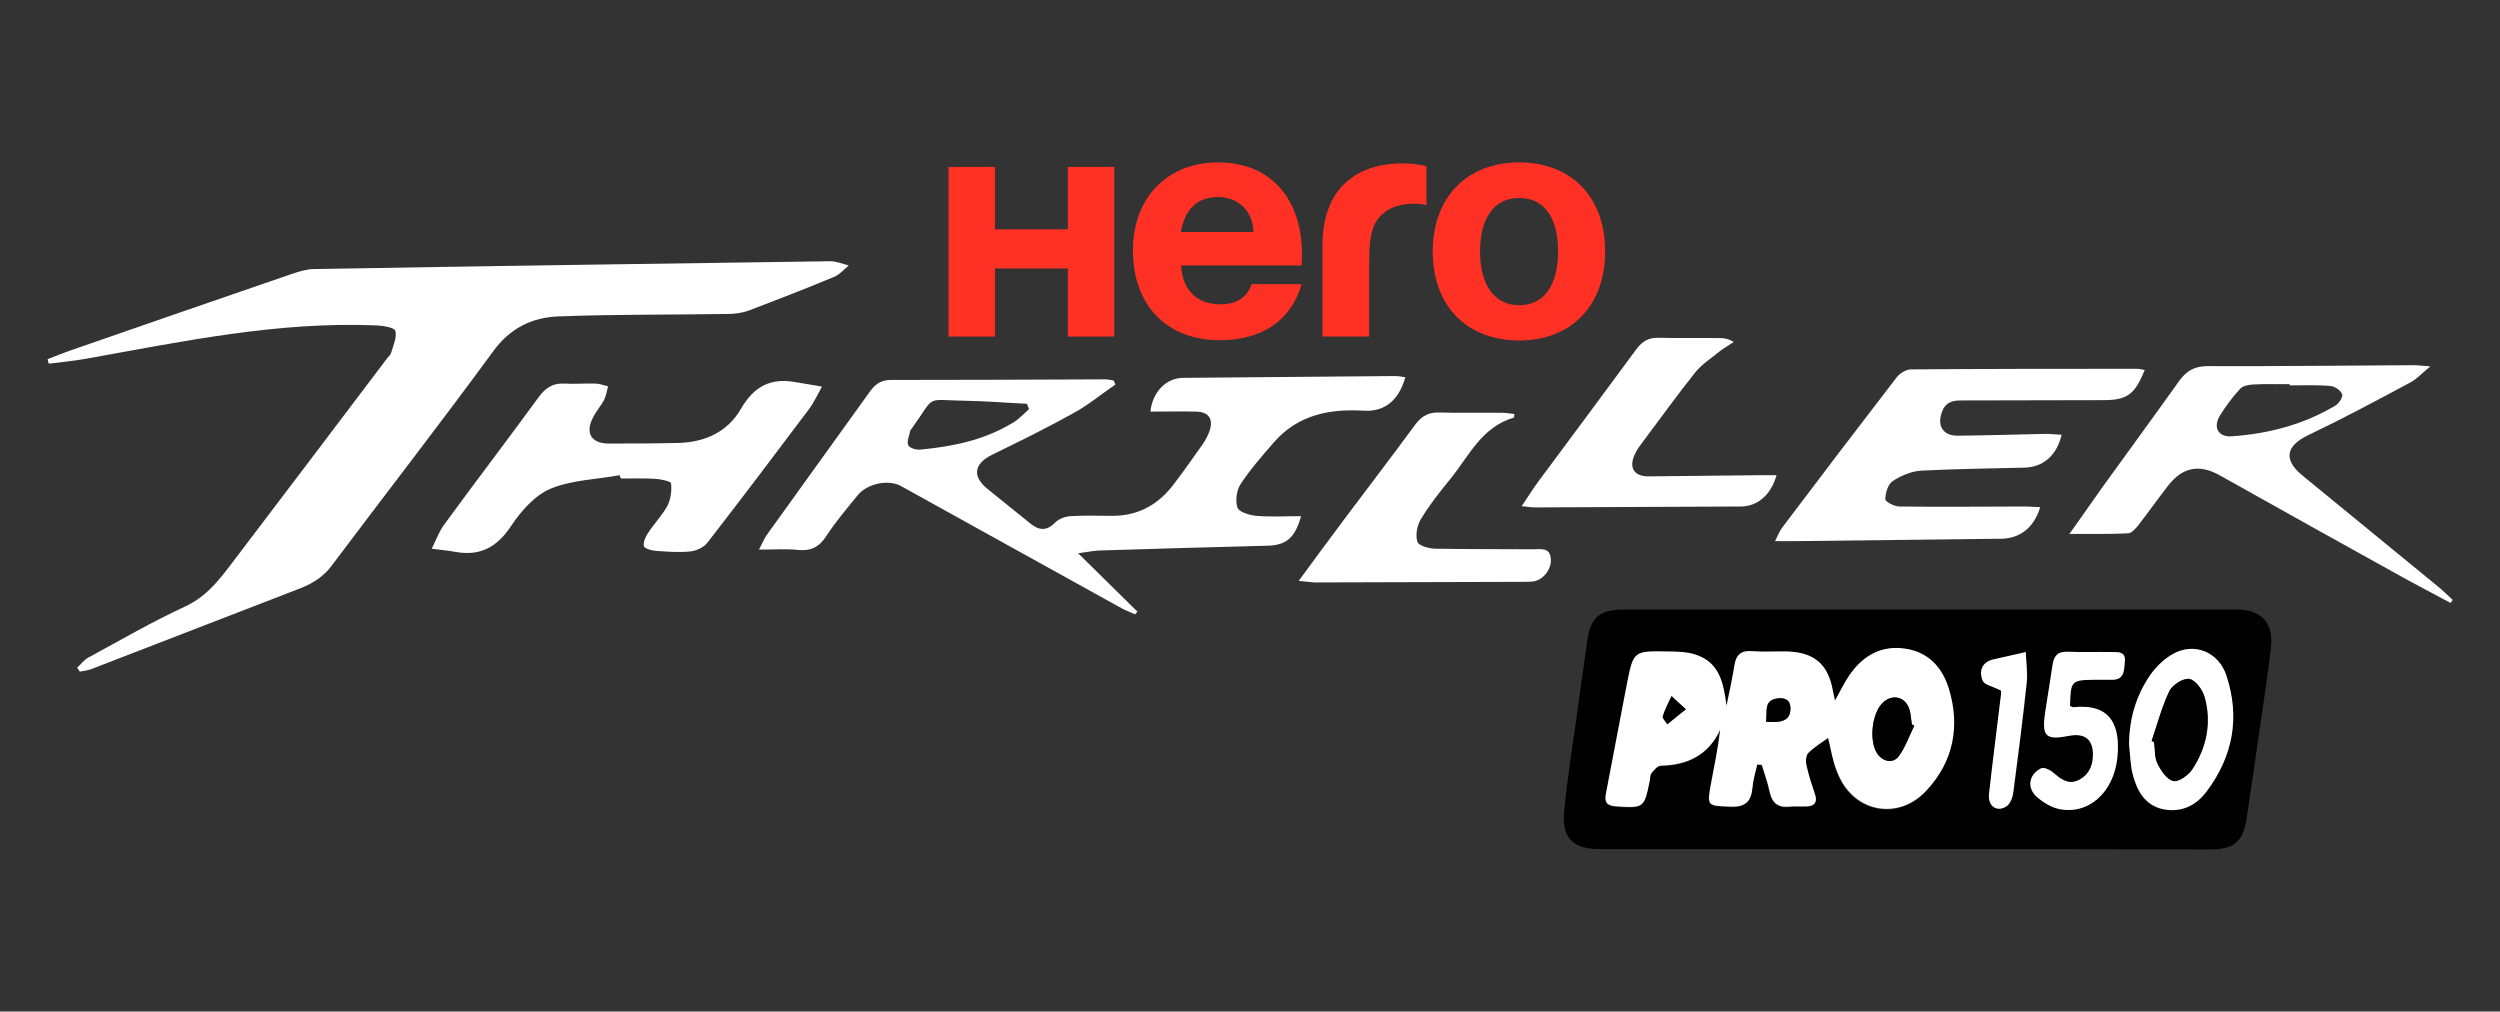
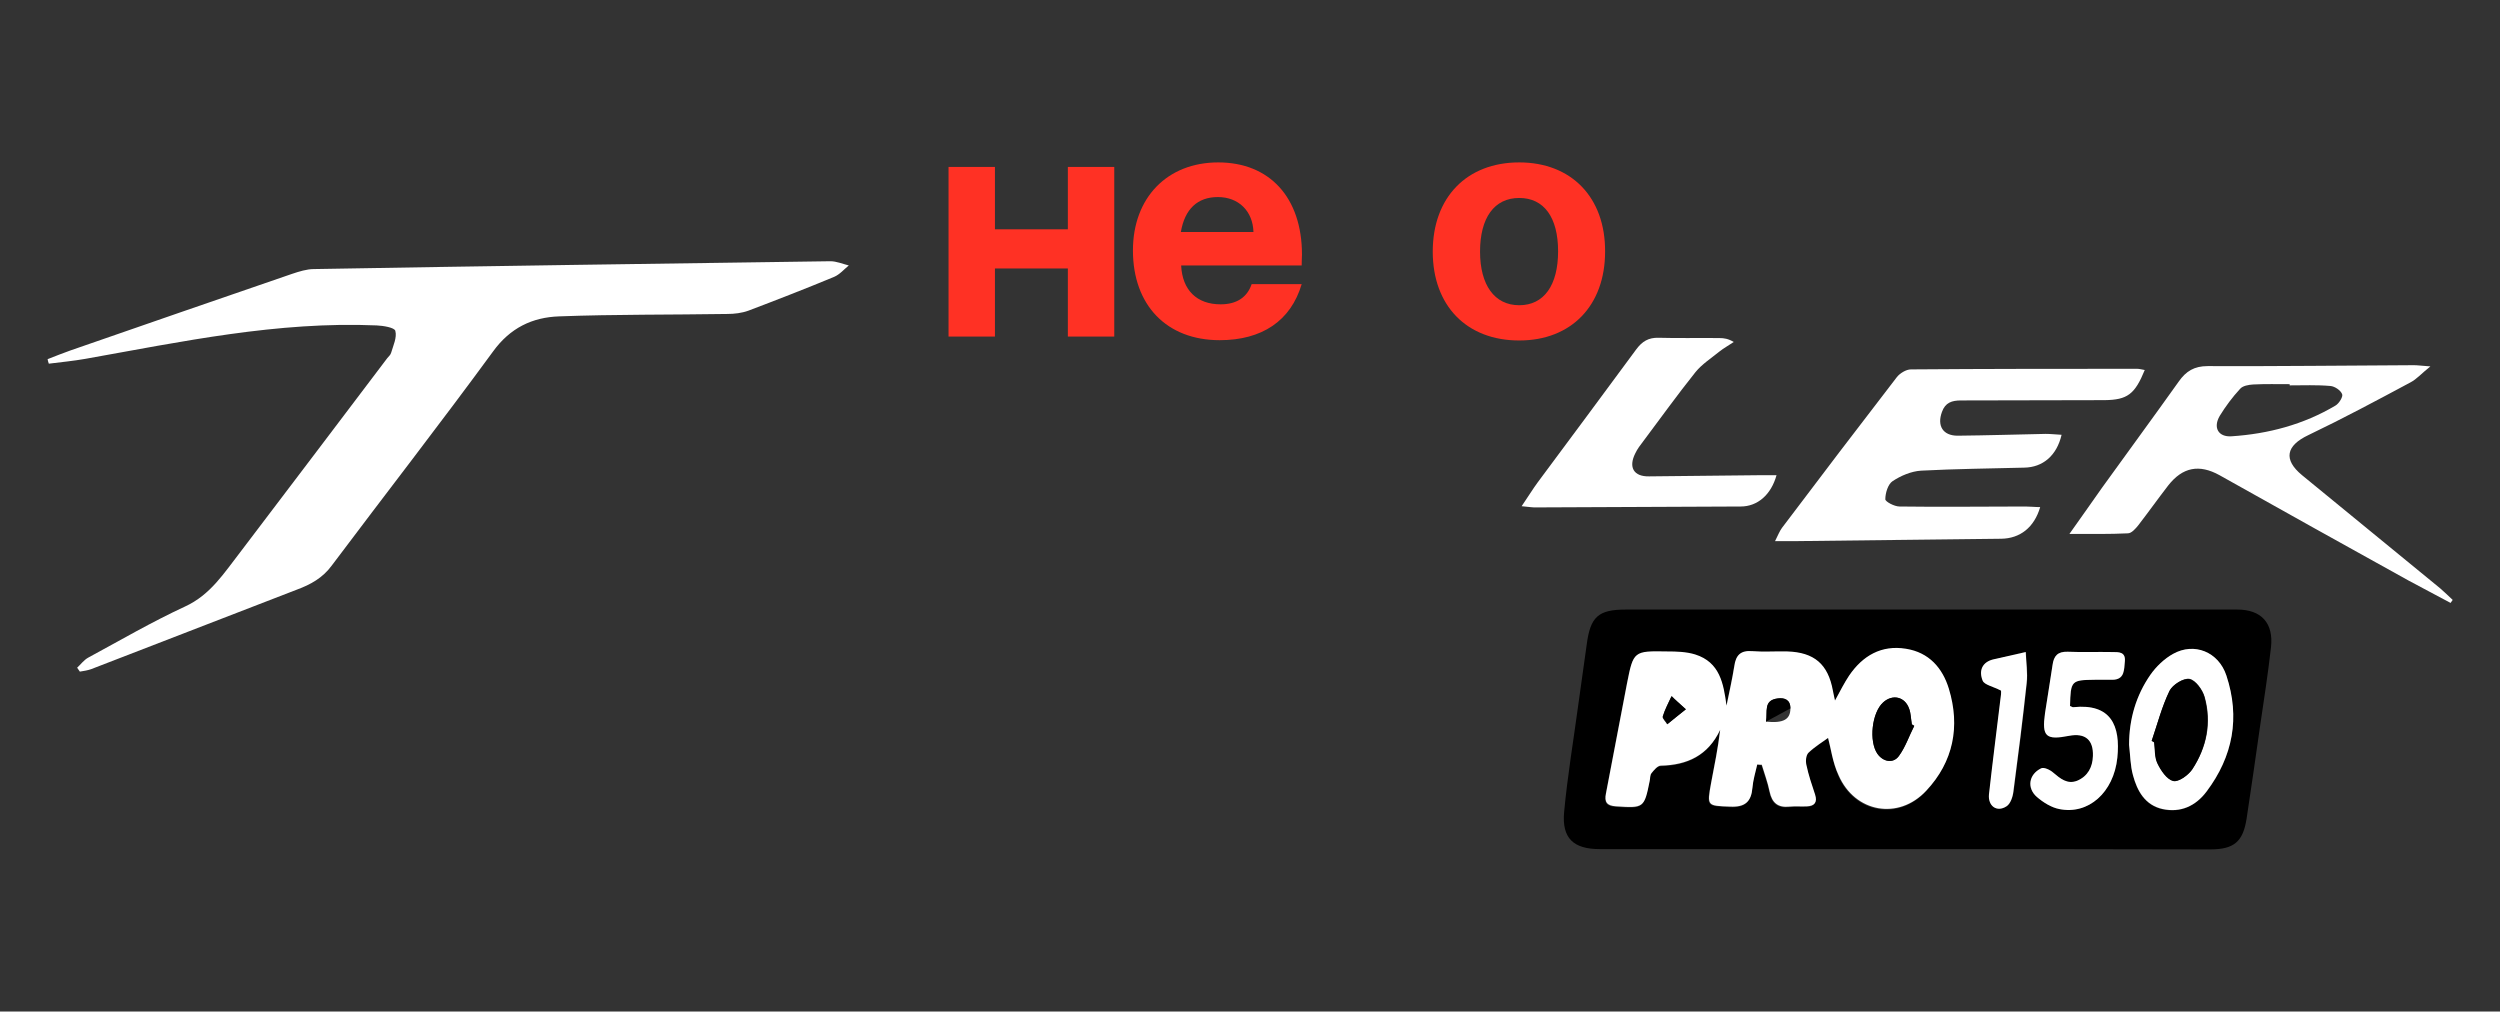
<svg xmlns="http://www.w3.org/2000/svg" version="1.1" id="Capa_1" x="0px" y="0px" viewBox="0 0 829.7 335.7" style="enable-background:new 0 0 829.7 335.7;" xml:space="preserve">
  <rect x="0" y="0" width="829.7" height="335.7" fill="#333333" stroke="none" />
  <style type="text/css">
	.st0{fill:#FF3124;}
	.st1{fill:#FFFFFF;}
</style>
  <g>
    <g>
      <polygon class="st0" points="354.4,76.1 330.2,76.1 330.2,55.4 314.8,55.4 314.8,111.7 330.2,111.7 330.2,89.1 354.4,89.1     354.4,111.7 369.8,111.7 369.8,55.4 354.4,55.4   " />
      <path class="st0" d="M391.9,77c1.3-7.6,5.5-11.6,12.3-11.6c6.9,0,11.6,4.7,11.8,11.6H391.9z M404.3,53.9    c-16.9,0-28.3,11.7-28.3,29.2c0,18.2,11.2,29.8,28.8,29.8c14,0,23.6-6.4,27.2-18.6h-16.6c-1.5,4.4-5,6.7-10.3,6.7    c-7.9,0-12.7-4.7-13.1-12.9h40c0-2,0.1-2.7,0.1-3.6C432.1,65.6,421.4,53.9,404.3,53.9" />
-       <path class="st0" d="M458.3,54.9c-5.4,1.1-19.4,5.3-19.4,26.6v30.2h15.5V86.8c0-9.2,1.3-13.5,5.1-16.3c2.3-1.9,5.8-2.9,9.7-2.9    c1.6,0,2.3,0.1,4.2,0.5V55.2C473.5,55.2,467.3,53.2,458.3,54.9" />
      <path class="st0" d="M504.2,101.3c-8.2,0-13-6.7-13-17.8c0-11.2,4.7-17.8,13-17.8c8.2,0,12.9,6.4,12.9,17.7    C517.1,94.7,512.4,101.3,504.2,101.3 M504.2,53.9c-17.4,0-28.7,11.6-28.7,29.6c0,17.9,11.2,29.5,28.7,29.5    c17.3,0,28.5-11.6,28.5-29.5C532.8,65.5,521.5,53.9,504.2,53.9" />
    </g>
    <g>
      <path d="M631.7,281.8c-33.6,0-67.2,0-100.8,0c-8.7,0-12.6-3.6-11.8-12.3c1.1-11.9,3.1-23.7,4.7-35.6c0.9-6.7,1.9-13.3,2.8-20    c1.2-9.2,3.8-11.6,13-11.6c67.6,0,135.3,0,202.9,0c7.9,0,12.1,4.4,11.2,12.5c-1,8.9-2.4,17.8-3.7,26.7    c-1.4,10.1-2.9,20.1-4.4,30.2c-1.2,7.7-4.2,10.2-12.1,10.2C699.5,281.8,665.6,281.8,631.7,281.8z M606.7,244.9    c0.8,3.2,1.5,8.1,3.4,12.6c5.4,12.4,19.9,15.1,29.1,5.1c9-9.7,11.3-21.3,7.5-33.8c-2.1-7-6.6-12.2-14.3-13.3    c-8.1-1.2-14.3,2.4-18.8,8.9c-1.6,2.4-2.9,5-4.7,8.3c-0.4-1.7-0.5-2.5-0.7-3.3c-1.6-8.7-6.2-12.7-15.1-13    c-3.9-0.1-7.8,0.2-11.7-0.1c-3.8-0.3-5.4,1.4-5.9,4.9c-0.7,4.4-1.7,8.8-2.6,13.2c-1-7.4-2.1-14.4-10.4-17c-2.9-0.9-6.2-0.9-9.3-1    c-11.1-0.2-11.2-0.1-13.3,10.5c-2.4,12.2-4.6,24.4-7,36.6c-0.6,2.9,0.3,4.1,3.3,4.3c9.2,0.6,9.4,0.6,11.2-8.4    c0.2-0.9,0.1-2,0.6-2.6c0.8-1,2-2.5,3.1-2.5c8.8-0.2,15.7-3.4,19.7-11.9c-0.7,6-1.9,11.8-3,17.6c-1.5,7.8-1.4,7.5,6.4,7.9    c4.8,0.2,6.9-1.6,7.3-6.2c0.3-2.6,1.1-5.2,1.6-7.8c0.5,0,1,0,1.5,0.1c0.9,3,2,5.9,2.6,8.9c0.8,3.8,2.8,5.4,6.6,5    c1.9-0.2,3.9,0,5.8-0.1c2.5-0.1,3.4-1.4,2.7-3.9c-1-3.3-2.1-6.6-2.9-9.9c-0.3-1.3-0.1-3.2,0.7-4    C602.5,247.7,605.2,246.1,606.7,244.9z M706.6,247.2c0.4,3.4,0.4,6.9,1.3,10.2c1.4,5.3,4,9.9,9.8,11.2c6,1.3,11-1.1,14.6-5.8    c8.8-11.7,11.1-24.6,6.6-38.5c-2.6-7.9-10.8-11.2-17.7-7.2c-2.9,1.6-5.6,4.2-7.5,6.9C708.9,230.9,706.6,238.7,706.6,247.2z     M687,234.3c0.3-8.5,0.5-8.7,8.2-8.7c1.9,0,3.9,0,5.8,0c4.3,0,4-3.3,4.2-6.1c0.3-3.2-2-3.1-4.2-3.1c-4.9,0-9.9,0.1-14.8-0.1    c-3.3-0.1-4.6,1.4-5,4.4c-0.7,5.3-1.7,10.6-2.5,16c-1.1,7.8,0.3,9,8,7.5c5.3-1.1,8.1,1.3,7.9,6.7c-0.2,3.7-1.7,6.7-5.2,8.2    c-3.3,1.4-5.6-0.6-8-2.7c-1-0.9-3.1-1.8-4-1.4c-4.1,2.1-4.8,6.6-1.4,9.5c2.1,1.8,4.7,3.4,7.4,4c9.7,2,18.1-5.6,19.3-17    c1.1-10.7-2.1-18-14.6-16.8C687.8,234.8,687.6,234.6,687,234.3z M664.1,229.2c0,0,0.1,1,0,2c-1.3,10.8-2.7,21.6-3.9,32.4    c-0.4,3.9,2.6,6,5.8,4c1.3-0.8,2-3.2,2.3-4.9c1.6-12,3.1-24,4.4-36c0.4-3.4-0.2-6.9-0.3-10.3c-3.5,0.8-7.1,1.6-10.6,2.4    c-4,0.9-5,3.9-3.7,7.1C658.5,227.3,661.4,227.8,664.1,229.2z" />
      <path class="st1" d="M15.8,119.2c2.5-1,5.1-2,7.6-2.9c24.5-8.5,49-17,73.5-25.4c2.4-0.8,4.9-1.6,7.3-1.6    c57.1-1,114.2-1.8,171.4-2.6c2,0,4.1,0.9,6.1,1.4c-1.6,1.3-3,3-4.9,3.8c-9.4,3.9-18.9,7.6-28.4,11.2c-2.2,0.8-4.7,1.1-7,1.1    c-18.6,0.3-37.2,0.1-55.8,0.8c-8.9,0.3-16.3,3.8-22,11.7c-17.5,23.9-35.7,47.3-53.5,71c-3,4.1-7,6.3-11.6,8    c-22.8,8.8-45.5,17.6-68.3,26.4c-1.2,0.4-2.4,0.6-3.7,0.8c-0.3-0.4-0.6-0.9-0.9-1.3c1.2-1.1,2.2-2.5,3.6-3.3    c10.7-5.8,21.2-11.9,32.2-17c8.5-3.9,13-11.2,18.3-18c16.3-21.4,32.5-42.9,48.8-64.4c0.5-0.6,1.1-1.1,1.3-1.8    c0.7-2.4,2-5.1,1.4-7.3c-0.3-1.1-4-1.7-6.2-1.8c-32.8-1.4-64.7,5.4-96.7,11.1c-4,0.7-8.1,1.1-12.1,1.6    C16,120.2,15.9,119.7,15.8,119.2z" />
-       <path class="st1" d="M376.7,203.9c-1.5-0.7-3.1-1.3-4.6-2.1c-24.4-13.5-48.7-27-73.1-40.5c-4.2-2.3-11.2-0.8-14.3,3    c-3.6,4.4-7.3,8.8-10.4,13.5c-2.4,3.8-5.3,5.2-9.7,4.7c-3.8-0.4-7.6-0.1-12.7-0.1c1.3-2.5,1.8-3.8,2.6-4.9    c11.3-15.8,22.8-31.6,34.1-47.4c1.7-2.4,3.6-4,7-4c23.7,0,47.4-0.1,71.1-0.2c1,0,2,0.2,2.9,0.4c0.2,0.4,0.4,0.8,0.6,1.3    c-4.7,3.2-9.1,6.9-14.1,9.6c-8.8,4.9-17.8,9.3-26.8,13.7c-6.1,3-6.8,7.2-1.4,11.5c4.7,3.8,9.3,7.5,14,11.3    c2.8,2.3,5.4,2.7,8.3-0.3c1.2-1.2,3.3-2,5.1-2.1c4.6-0.3,9.3-0.1,13.9-0.1c8.3,0,14.8-3.5,19.8-9.8c3.6-4.6,6.9-9.4,10.3-14.2    c0.9-1.3,1.7-2.9,2.2-4.4c1.2-3.8-0.4-6.1-4.5-6.2c-5-0.1-10.1,0-15.2,0c0.7-6.6,5.3-11.2,10.9-11.2c23.4-0.2,46.8-0.4,70.2-0.6    c1.1,0,2.3,0.2,3.5,0.4c-2.1,7.5-6.7,11.5-13.7,11.1c-11.6-0.7-22.1,1.4-30.1,10.7c-3.8,4.4-7.7,8.8-10.9,13.7    c-1.3,2-1.8,5.6-1,7.8c0.6,1.5,4.1,2.5,6.3,2.7c4.8,0.4,9.7,0.1,14.8,0.1c-2,7.2-4.9,9.6-11,9.8c-18.7,0.5-37.5,1-56.2,1.6    c-1.8,0.1-3.6,0.5-6.8,0.9c7.2,7.1,13.4,13.2,19.7,19.4C377.3,203.2,377,203.5,376.7,203.9z M341.5,135.8    c-0.2-0.6-0.4-1.2-0.7-1.8c-6.8-0.3-13.6-0.9-20.4-1c-13.8-0.2-9.6-2.2-17.8,9.2c-0.2,0.2-0.4,0.5-0.5,0.7    c-0.3,1.6-1.2,3.6-0.7,4.8c0.4,1,2.8,1.7,4.2,1.5c10.3-1,20.4-3,29.5-8.3C337.6,139.7,339.5,137.6,341.5,135.8z" />
      <path class="st1" d="M711.8,122.8c-3.3,8.1-5.8,9.9-13.3,10c-15.9,0-31.8,0.1-47.7,0.1c-3,0-5.2,0.7-6.3,3.8    c-1.7,4.6,0.3,7.9,5.2,7.9c9.7-0.1,19.5-0.4,29.2-0.6c1.7,0,3.4,0.2,5.3,0.3c-1.6,6.9-6.2,10.8-12.4,10.9    c-11.4,0.3-22.8,0.4-34.2,1c-3.3,0.2-6.8,1.7-9.5,3.5c-1.5,1-2.4,3.9-2.4,6c0,0.8,3,2.4,4.7,2.4c13.9,0.2,27.9,0,41.8,0    c1.6,0,3.2,0.2,4.9,0.2c-2,6.8-6.7,10.4-12.9,10.5c-22.9,0.3-45.9,0.5-68.8,0.8c-1.8,0-3.5,0-6.3,0c1-2,1.5-3.3,2.3-4.4    c12.6-16.7,25.3-33.4,38.1-50c1-1.3,3.1-2.6,4.7-2.6c25-0.2,50.1-0.2,75.1-0.2C710,122.4,710.7,122.6,711.8,122.8z" />
-       <path class="st1" d="M205.7,157.7c-7.7,1.4-16,1.6-23,4.5c-5.2,2.2-9.8,7.4-13.1,12.4c-4.6,6.9-10.1,10-18.2,8.6    c-2.7-0.5-5.4-0.7-8.1-1.1c1.3-2.6,2.3-5.4,3.9-7.7c10.5-14.4,21.3-28.5,31.8-42.9c2.2-2.9,4.6-4.4,8.3-4.2    c3.4,0.2,6.9-0.1,10.3,0c1.4,0,2.8,0.6,4.2,0.9c-0.4,1.5-0.6,3.1-1.3,4.5c-1.1,2.1-2.8,3.9-3.8,6.1c-2.5,4.9-0.4,8.3,5,8.4    c7.8,0,15.6,0,23.4-0.2c8.8-0.2,16.3-3.6,20.8-11.3c4.2-7.3,9.7-10.4,18-8.9c3,0.5,5.9,1,8.9,1.5c-1.4,2.5-2.6,5.2-4.4,7.6    c-11.1,14.8-22.3,29.6-33.7,44.3c-1.2,1.5-3.6,2.6-5.5,2.8c-3.9,0.4-7.8,0.1-11.7-0.2c-1.4-0.1-3.6-0.8-3.8-1.5    c-0.3-1.3,0.5-3.1,1.3-4.3c2-3.1,4.7-5.9,6.5-9.1c1.1-2.2,1.5-5,1.2-7.5c-0.1-0.7-3.5-1.4-5.4-1.5c-3.7-0.2-7.5-0.1-11.2-0.1    C205.8,158.4,205.7,158.1,205.7,157.7z" />
      <path class="st1" d="M686.8,177.2c4-5.6,7.4-10.5,10.8-15.3c8.5-11.8,17.1-23.5,25.5-35.3c2.4-3.4,5.1-5.1,9.6-5.1    c22.8,0.1,45.6-0.2,68.4-0.3c1.3,0,2.6,0.2,5.5,0.4c-2.9,2.3-4.5,4.2-6.6,5.3c-11.2,6-22.4,12-33.9,17.5    c-7.4,3.5-8.4,8.1-2.1,13.3c15.3,12.6,30.6,25,45.9,37.6c1.4,1.2,2.7,2.5,4.1,3.8c-0.2,0.3-0.5,0.7-0.7,1    c-4.6-2.5-9.3-4.9-13.9-7.4c-21-11.6-41.9-23.3-62.8-35c-6.7-3.7-12.2-2.7-17,3.4c-3.4,4.4-6.6,8.9-10,13.3    c-0.9,1.1-2.2,2.6-3.4,2.6C700.1,177.3,694.1,177.2,686.8,177.2z M759.9,127.9c0-0.1,0-0.3,0-0.4c-4,0-8.1-0.1-12.1,0.1    c-1.5,0.1-3.5,0.4-4.4,1.5c-2.5,2.7-4.8,5.8-6.7,8.9c-2.3,3.9-0.5,7.1,3.9,6.8c12.2-0.8,23.9-3.9,34.5-10.2c1.2-0.7,2.6-3,2.2-3.8    c-0.5-1.3-2.5-2.6-3.9-2.7C768.9,127.7,764.4,127.9,759.9,127.9z" />
-       <path class="st1" d="M431,192.8c5.6-7.6,10.4-14.2,15.3-20.7c7.8-10.4,15.7-20.7,23.4-31.2c2.1-2.8,4.4-4.1,7.9-4    c7,0.2,14.1,0,21.1,0.1c1.3,0,2.6,0.3,3.9,0.4c-0.1,0.7-0.1,1.2-0.2,1.2c-10.7,3.1-14.9,12.8-21.1,20.4c-3.5,4.3-7,8.7-9.8,13.4    c-1.2,2-1.8,5.2-1.1,7.4c0.4,1.3,3.9,2.3,6,2.3c10.8,0.2,21.6,0.1,32.4,0.2c2.5,0,5.8-0.8,5.9,3.5c0.1,3.4-2.8,6.9-6.1,7.2    c-1,0.1-2.1,0.1-3.1,0.1c-23.1,0.1-46.2,0.1-69.3,0.2C434.9,193.2,433.6,193,431,192.8z" />
      <path class="st1" d="M505,168c2.2-3.2,3.7-5.7,5.4-8c10.9-14.7,21.8-29.3,32.6-44c2-2.7,4.1-4,7.5-3.9c6.7,0.2,13.5,0,20.2,0.1    c1.4,0,2.9,0.2,4.7,1.3c-1.6,1.1-3.3,2-4.8,3.2c-2.7,2.2-5.8,4.2-7.9,6.8c-6,7.5-11.6,15.3-17.3,22.9c-1,1.3-2,2.6-2.7,4.1    c-2.3,4.6-0.5,7.7,4.6,7.6c12.6-0.1,25.2-0.3,37.8-0.4c1.4,0,2.9,0,4.5,0c-1.8,6.5-6.3,10.4-11.9,10.4c-22.5,0.1-45,0.2-67.4,0.3    C508.8,168.5,507.4,168.2,505,168z" />
      <path class="st1" d="M606.7,244.9c-1.6,1.2-4.3,2.8-6.5,4.9c-0.8,0.8-1,2.7-0.7,4c0.7,3.4,1.8,6.6,2.9,9.9    c0.8,2.5-0.1,3.8-2.7,3.9c-1.9,0.1-3.9-0.1-5.8,0.1c-3.8,0.4-5.8-1.2-6.6-5c-0.6-3-1.7-5.9-2.6-8.9c-0.5,0-1,0-1.5-0.1    c-0.6,2.6-1.4,5.2-1.6,7.8c-0.4,4.6-2.5,6.4-7.3,6.2c-7.8-0.3-7.8-0.1-6.4-7.9c1.1-5.8,2.3-11.6,3-17.6    c-4,8.5-10.9,11.7-19.7,11.9c-1.1,0-2.3,1.5-3.1,2.5c-0.5,0.6-0.4,1.7-0.6,2.6c-1.8,9-2,9-11.2,8.4c-3-0.2-3.9-1.4-3.3-4.3    c2.4-12.2,4.6-24.4,7-36.6c2.1-10.6,2.2-10.7,13.3-10.5c3.1,0,6.4,0.1,9.3,1c8.2,2.6,9.4,9.6,10.4,17c0.9-4.4,1.9-8.8,2.6-13.2    c0.5-3.6,2.1-5.2,5.9-4.9c3.9,0.3,7.8,0,11.7,0.1c8.9,0.3,13.5,4.2,15.1,13c0.2,0.8,0.3,1.7,0.7,3.3c1.8-3.3,3.1-5.9,4.7-8.3    c4.5-6.6,10.7-10.2,18.8-8.9c7.7,1.2,12.2,6.4,14.3,13.3c3.8,12.5,1.5,24.2-7.5,33.8c-9.2,9.9-23.7,7.3-29.1-5.1    C608.2,253.1,607.6,248.1,606.7,244.9z M635.3,240.9c-0.3-0.2-0.5-0.3-0.8-0.5c-0.3-1.7-0.3-3.6-0.9-5.2c-1.4-4-5.5-4.9-8.6-2.1    c-3.8,3.4-4.8,12.9-1.9,17.1c1.9,2.7,5.2,3.3,7.1,0.7C632.4,247.9,633.6,244.2,635.3,240.9z M586.1,239.5c5.9,0.6,8.1-0.8,8.1-4.4    c0-2.9-1.9-3.6-4.2-3.3C585.1,232.4,586.7,236.3,586.1,239.5z M559.5,235.4c-2.3-2-3.5-3.2-4.8-4.3c-1,2.2-2.2,4.4-2.9,6.7    c-0.2,0.6,1,1.7,1.5,2.6C555.1,238.9,556.8,237.5,559.5,235.4z" />
      <path class="st1" d="M706.6,247.2c0-8.5,2.3-16.4,7.1-23.3c1.9-2.7,4.6-5.3,7.5-6.9c7-3.9,15.1-0.7,17.7,7.2    c4.6,13.9,2.2,26.8-6.6,38.5c-3.6,4.8-8.6,7.1-14.6,5.8c-5.8-1.3-8.4-6-9.8-11.2C707,254.1,707,250.6,706.6,247.2z M714.1,245.9    c0.3,0.1,0.6,0.3,0.9,0.4c0.3,2.4,0.1,5,1.1,7c1.1,2.3,3.1,5.3,5.2,5.8c1.7,0.4,5-1.9,6.3-3.8c4.8-7.3,6.5-15.5,4.1-24    c-0.7-2.4-3-5.6-5-6c-2-0.4-5.6,1.9-6.6,3.9C717.5,234.5,716,240.3,714.1,245.9z" />
      <path class="st1" d="M687,234.3c0.6,0.2,0.9,0.5,1.1,0.4c12.5-1.3,15.7,6.1,14.6,16.8c-1.2,11.5-9.6,19-19.3,17    c-2.6-0.5-5.3-2.2-7.4-4c-3.4-3-2.7-7.5,1.4-9.5c0.9-0.5,3,0.5,4,1.4c2.4,2,4.7,4,8,2.7c3.5-1.5,5.1-4.5,5.2-8.2    c0.2-5.4-2.6-7.7-7.9-6.7c-7.7,1.5-9.1,0.3-8-7.5c0.8-5.3,1.7-10.6,2.5-16c0.4-3,1.7-4.5,5-4.4c4.9,0.2,9.9,0,14.8,0.1    c2.2,0,4.5-0.1,4.2,3.1c-0.3,2.7,0,6.1-4.2,6.1c-1.9,0-3.9,0-5.8,0C687.4,225.7,687.2,225.9,687,234.3z" />
      <path class="st1" d="M664.1,229.2c-2.7-1.4-5.5-1.9-6.1-3.3c-1.3-3.2-0.3-6.2,3.7-7.1c3.5-0.8,7.1-1.6,10.6-2.4    c0.1,3.4,0.7,6.9,0.3,10.3c-1.3,12-2.8,24-4.4,36c-0.2,1.8-1,4.1-2.3,4.9c-3.2,2.1-6.2-0.1-5.8-4c1.2-10.8,2.6-21.6,3.9-32.4    C664.2,230.2,664.1,229.1,664.1,229.2z" />
      <path d="M635.3,240.9c-1.7,3.3-2.9,7-5.1,10c-1.9,2.6-5.2,1.9-7.1-0.7c-2.9-4.1-1.9-13.7,1.9-17.1c3.1-2.8,7.2-1.9,8.6,2.1    c0.6,1.6,0.6,3.5,0.9,5.2C634.8,240.6,635,240.7,635.3,240.9z" />
-       <path d="M586.1,239.5c0.6-3.2-1-7.1,3.9-7.7c2.2-0.3,4.2,0.4,4.2,3.3C594.2,238.7,592,240,586.1,239.5z" />
+       <path d="M586.1,239.5c0.6-3.2-1-7.1,3.9-7.7c2.2-0.3,4.2,0.4,4.2,3.3z" />
      <path d="M559.5,235.4c-2.6,2.1-4.4,3.5-6.1,4.9c-0.5-0.9-1.7-1.9-1.5-2.6c0.7-2.3,1.9-4.5,2.9-6.7    C555.9,232.2,557.2,233.3,559.5,235.4z" />
      <path d="M714.1,245.9c1.9-5.6,3.4-11.4,5.9-16.6c1-2,4.7-4.3,6.6-3.9c2,0.4,4.4,3.6,5,6c2.3,8.5,0.7,16.7-4.1,24    c-1.3,1.9-4.5,4.3-6.3,3.8c-2.1-0.5-4.1-3.5-5.2-5.8c-1-2-0.8-4.7-1.1-7C714.7,246.2,714.4,246,714.1,245.9z" />
    </g>
  </g>
</svg>